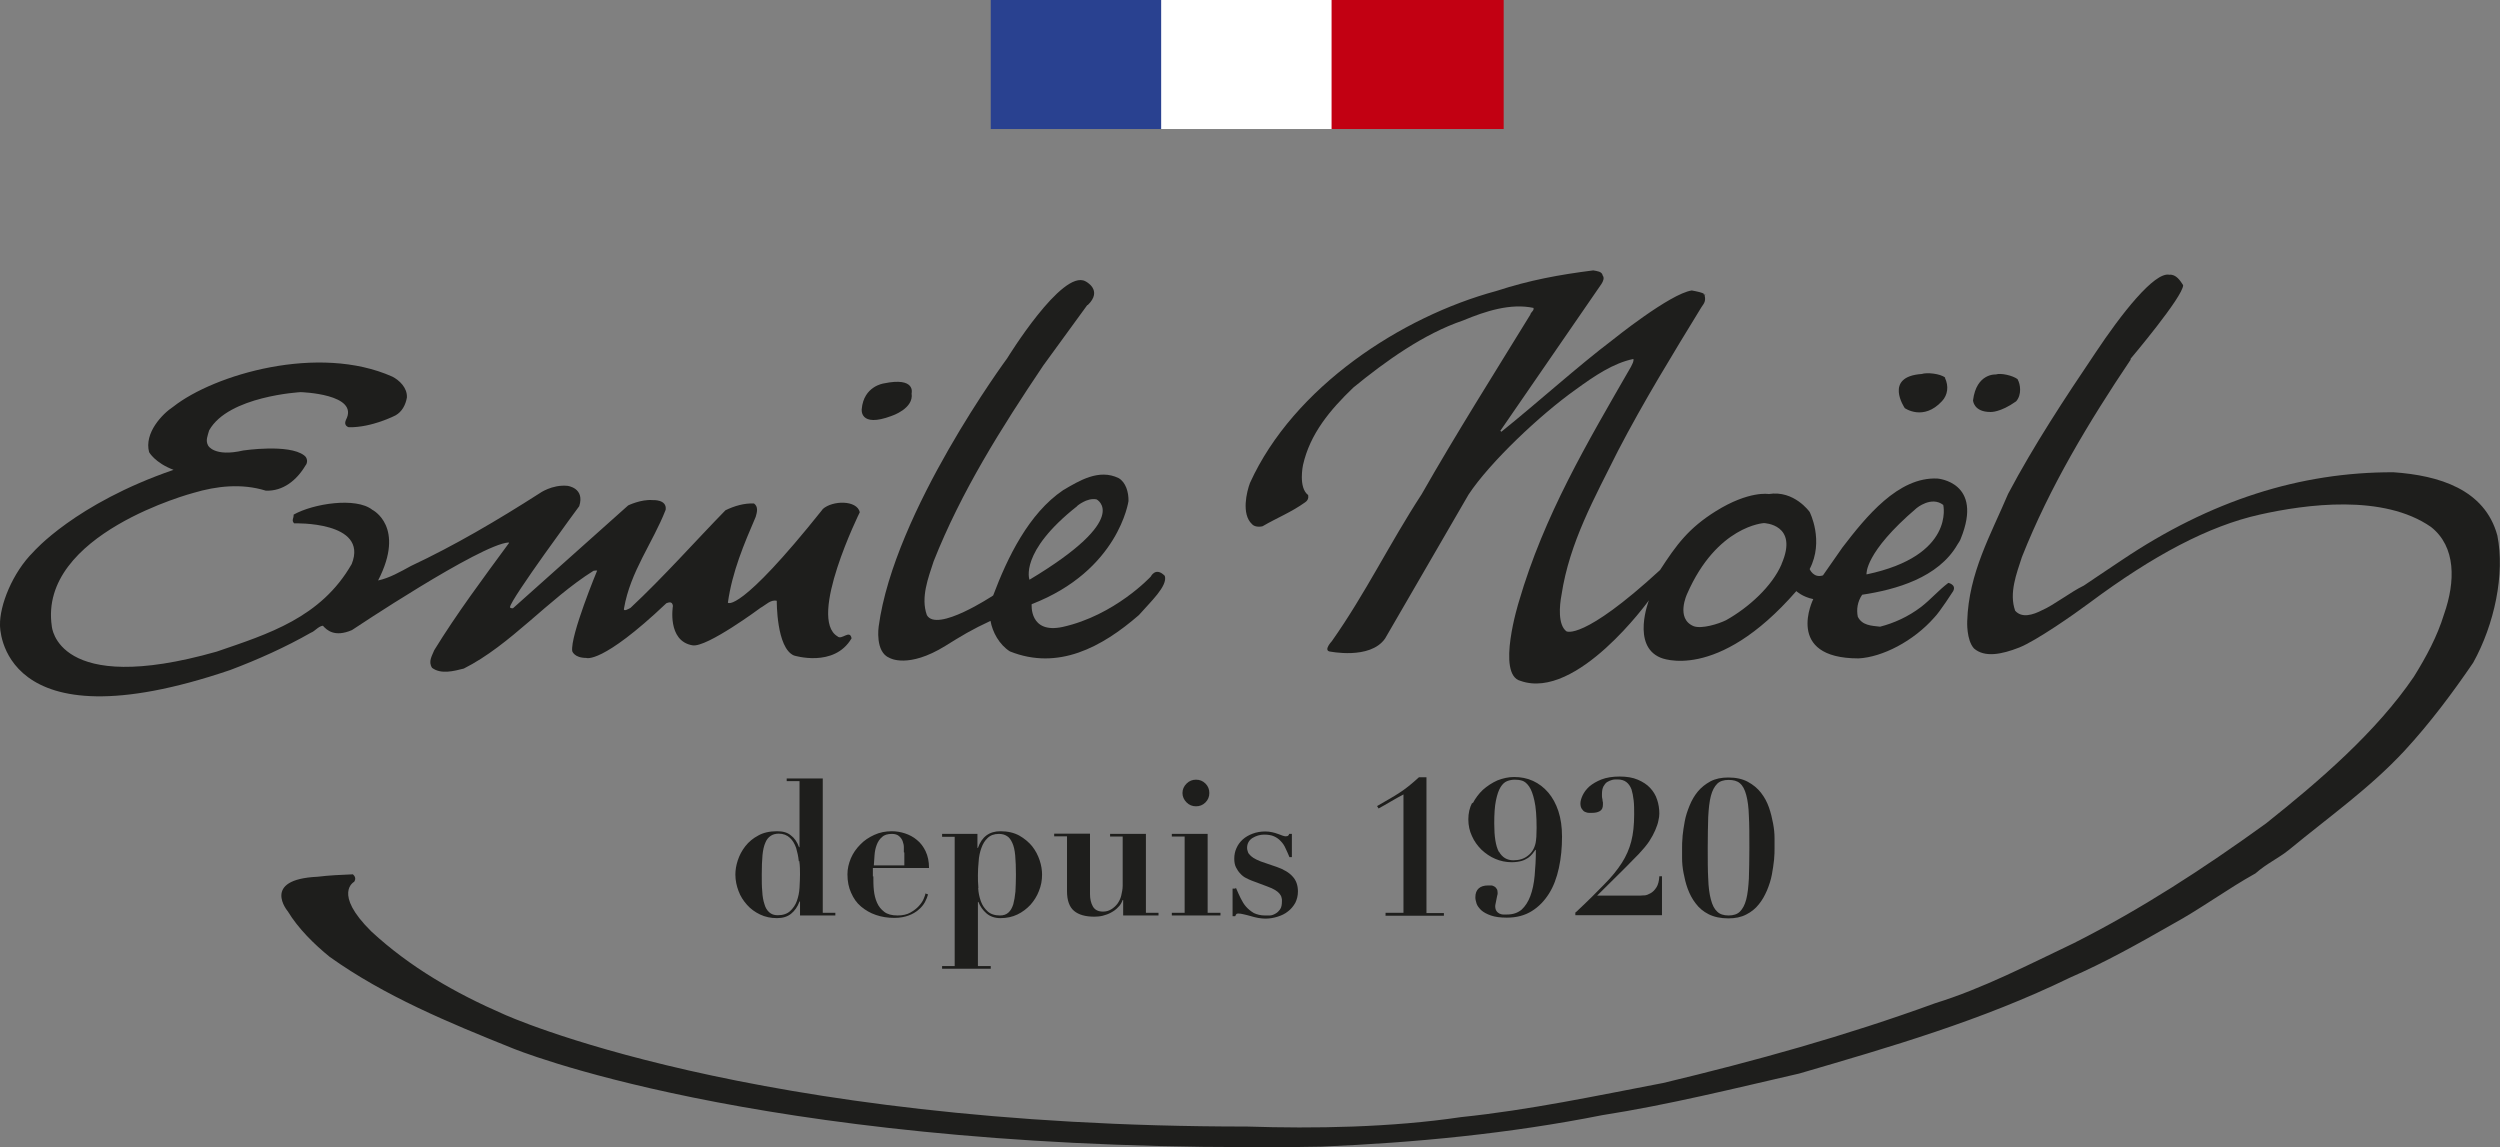
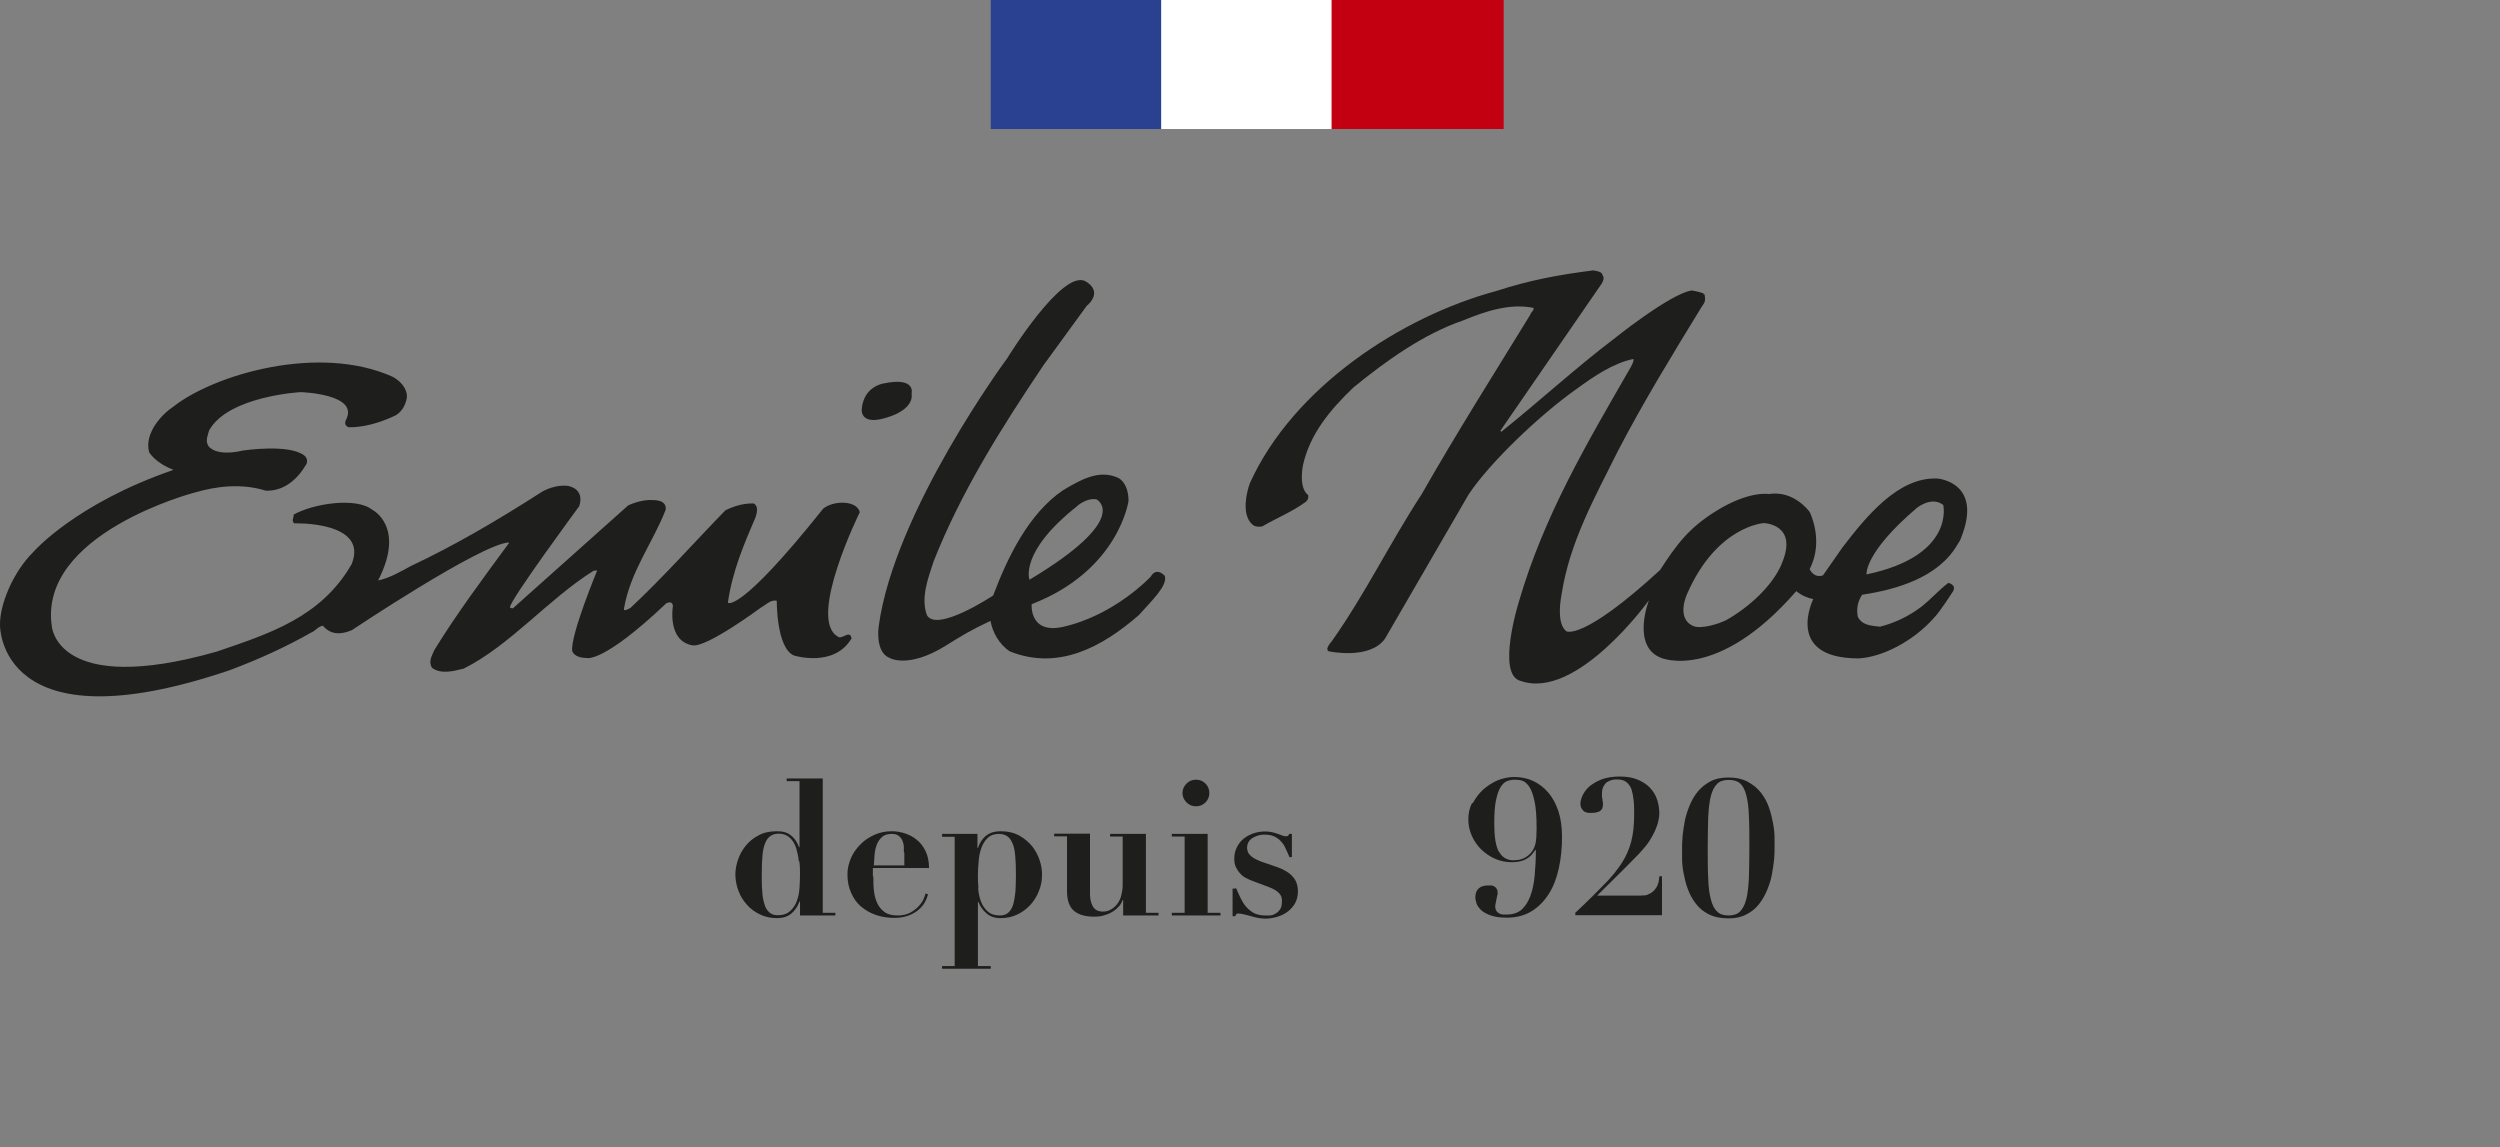
<svg xmlns="http://www.w3.org/2000/svg" id="LOGO" viewBox="0 0 103.28 47.4">
  <rect x="0" y="0" width="103.28" height="47.4" fill="#808080" stroke="none" />
  <defs>
    <style>
      .cls-1 {
        fill: #294190;
      }

      .cls-2 {
        fill: #c20012;
      }

      .cls-3 {
        fill: #fff;
      }

      .cls-4 {
        fill: #1e1e1c;
      }
    </style>
  </defs>
  <g>
    <g>
-       <path class="cls-4" d="M88.02,14.86c-1.74,2.59-3.35,5.27-4.49,8.15-.22.68-.54,1.49-.28,2.22.28.32.74.17,1.11-.02.47-.2,1.19-.76,1.73-1.02,0,0,1.02-.69,1.58-1.06,3.65-2.45,7.34-3.63,11.21-3.62,1.87.13,3.77.7,4.29,2.61.32,1.59-.12,3.68-1,5.26-.86,1.26-1.78,2.49-2.83,3.63-1.44,1.55-3.08,2.7-4.78,4.1-.45.36-.93.57-1.38.97-1.17.65-2.24,1.45-3.43,2.1-1.38.79-2.81,1.59-4.24,2.21-3.64,1.77-7.41,2.86-11.18,3.96-2.7.62-5.39,1.29-8.14,1.72-3.82.76-7.75,1.14-11.61,1.3-1.38.01-1.57.06-2.99.02-20.6,0-30.43-4.09-30.43-4.09-2.64-1.06-5.27-2.15-7.54-3.77-.64-.52-1.3-1.17-1.73-1.88,0,0-1.12-1.32,1.23-1.43.49-.06.97-.08,1.46-.1.08.07.14.18.05.31,0,0-.89.47.71,2.05,1.6,1.48,3.47,2.55,5.47,3.42,0,0,10.11,4.64,30.71,4.64,2.78.09,5.94.04,8.84-.39,2.81-.29,5.58-.88,8.35-1.41,3.8-.91,7.52-1.94,11.25-3.3,1.94-.6,3.83-1.58,5.72-2.48,2.77-1.4,5.3-3.04,7.93-4.94,2.2-1.75,4.56-3.78,6.11-6.06.51-.82.97-1.67,1.25-2.59.47-1.34.5-2.78-.54-3.6-1.97-1.37-5.16-.94-7.08-.51-2.1.47-4.38,1.67-7.05,3.66-.63.47-2.18,1.55-2.88,1.83-.74.29-1.43.42-1.87.04-.32-.35-.28-1.13-.28-1.13.06-1.99.98-3.58,1.69-5.26,1.07-2.02,2.33-3.93,3.61-5.83,1.05-1.58,2.43-3.35,3.05-3.22.28-.03.46.26.57.43.01.46-2.17,3.04-2.17,3.04M83.35,15.67c.12.2.18.64-.06.91-.66.47-1.06.44-1.06.44-.7,0-.72-.48-.72-.48.14-1.13.94-1.07.94-1.07.21-.07.7.04.91.2M80.35,15.61c.16.34.12.7-.12.96-.77.84-1.54.29-1.54.29,0,0-.89-1.3.7-1.41.21-.07.76-.02.97.15" />
      <path class="cls-4" d="M33.99,21.03c.4-.36,1.41-.38,1.53.13,0,0-2.17,4.39-.92,5.13.17.17.51-.3.58.08-.72,1.23-2.38.71-2.38.71-.73-.31-.71-2.26-.71-2.26-.25-.06-.45.17-.67.29,0,0-2.22,1.65-2.81,1.55-1.06-.18-.81-1.63-.81-1.63-.03-.23-.22-.12-.27-.11-2.68,2.54-3.31,2.26-3.31,2.26-.5,0-.58-.28-.58-.28-.09-.63,1.03-3.33,1.03-3.33-.04,0-.11,0-.15.01-1.87,1.17-3.43,3.07-5.36,4.04-.4.1-.94.25-1.31-.03-.17-.26,0-.5.09-.73.92-1.5,2.04-3,3.09-4.43t-.02-.02c-1.17.08-6.47,3.62-6.47,3.62-.72.31-1.04,0-1.2-.18-.19.02-.33.23-.5.29-1.05.6-2.19,1.11-3.33,1.54C-.08,30.94,0,25.83,0,25.83c-.02-.81.51-2.17,1.38-3.03,0,0,1.72-1.99,5.79-3.39-.77-.29-1.01-.73-1.01-.73-.21-.79.54-1.58,1-1.88,1.69-1.33,6-2.6,9.05-1.24.29.15.62.46.6.86-.05.3-.2.59-.47.74,0,0-.98.51-1.93.49,0,0-.23-.05-.12-.3.58-1.08-1.87-1.15-1.87-1.15,0,0-2.99.16-3.78,1.58-.06.22-.16.42-.04.63,0,0,.25.48,1.45.2,0,0,1.88-.28,2.51.2.15.1.16.31.06.42-.36.61-.93,1.07-1.64,1.04-1-.31-2.04-.19-2.98.09,0,0-6.42,1.69-5.86,5.51,0,0,.19,2.93,6.81,1.05,2.13-.73,4.31-1.4,5.58-3.62.71-1.78-2.38-1.68-2.38-1.68-.12-.13-.01-.2-.02-.36.82-.46,2.58-.73,3.25-.2,0,0,1.39.69.24,2.92.47-.1.92-.36,1.36-.6,1.81-.85,3.56-1.88,5.31-3,0,0,.51-.37,1.15-.31,0,0,.73.08.49.84,0,0-2.84,3.85-2.86,4.17.01.06.08.04.12.05l4.76-4.25s.53-.26,1.01-.22c0,0,.6-.04.54.4-.53,1.36-1.46,2.55-1.72,4.07-.05.17.22.01.27-.02,1.38-1.29,2.68-2.76,3.92-4.03.37-.18.78-.3,1.18-.28.18.13.13.35.07.55-.48,1.12-.97,2.26-1.15,3.55,0,0,.46.47,3.9-3.84" />
      <path class="cls-4" d="M36.51,15.84s-.83.11-.91,1.06c0,0-.11.79,1.24.28,0,0,.92-.3.82-.93,0,0,.19-.69-1.15-.41" />
      <path class="cls-4" d="M61.98,17.8l4.18-6.07c.07-.11.13-.25.05-.35-.03-.17-.24-.18-.39-.21-1.41.18-2.62.4-4,.85-3.93,1.06-8.38,3.97-10.18,7.93-.14.37-.36,1.29.08,1.7.09.11.29.13.44.09.58-.34,1.19-.58,1.76-.99.18-.12.12-.3.12-.3-.41-.31-.21-1.24-.21-1.24.29-1.29,1.12-2.28,2.08-3.2,1.33-1.09,2.91-2.22,4.53-2.77.94-.39,1.96-.72,2.91-.52.04.11-.11.17-.13.28-1.51,2.46-3.06,4.91-4.49,7.42-1.33,2.04-2.32,4.1-3.71,6.07,0,0-.33.35-.11.42,0,0,1.69.36,2.31-.53l3.45-5.95c.88-1.33,2.95-3.29,4.43-4.34.77-.56,1.55-1.09,2.38-1.26.02.11-.05.21-.1.32-1.82,3.16-3.59,6.14-4.63,9.7,0,0-.95,3.03.07,3.28,2.32.82,5.3-3.33,5.3-3.33,0,0-.73,1.87.48,2.37,0,0,2.31,1.04,5.61-2.75,0,0,.25.24.7.33,0,0-1.22,2.45,1.87,2.45.98-.05,2.27-.71,3.13-1.69.23-.23.78-1.09.78-1.09.14-.27-.2-.34-.2-.34-.41.31-.71.67-1.12.99-.54.41-1.12.67-1.7.82-.36-.04-.74-.05-.92-.41-.06-.29-.02-.62.18-.91,1.39-.21,3.15-.7,3.94-2.08.04-.05.12-.19.13-.23.96-2.35-.96-2.49-.96-2.49-1.62-.08-2.96,1.59-3.92,2.84l-.81,1.16c-.39.13-.55-.26-.55-.26.61-1.17,0-2.36,0-2.36,0,0-.64-.91-1.69-.74,0,0-.81-.15-2.19.71-1.12.7-1.62,1.38-2.3,2.43-3.21,2.95-3.87,2.53-3.87,2.53-.35-.27-.29-1.04-.2-1.51.33-2.17,1.37-4.01,2.33-5.94,1.06-2.04,2.27-4.01,3.45-5.94.14-.19.18-.28.13-.49.12-.06-.08.01-.03-.06-.05-.05-.28-.1-.5-.14-.9.13-3.28,2.05-3.28,2.05-1.44,1.09-3.06,2.56-4.59,3.79,0,0-.01-.02-.01-.02M73.6,23.31c-.39.91-1.36,1.79-2.29,2.31-.32.16-1.01.37-1.34.25-.76-.31-.27-1.34-.27-1.34,1.23-2.81,3.17-2.92,3.17-2.92,0,0,1.45.04.73,1.69M77.11,23.72s-.1-.88,2.07-2.73c0,0,.61-.51,1.1-.13,0,0,.5,2.1-3.17,2.87" />
      <path class="cls-4" d="M44.93,12.61c.66-.63-.09-.99-.09-.99-.96-.52-3.23,3.18-3.23,3.18,0,0-4.67,6.32-5.31,11.08,0,0-.16,1.06.45,1.3,0,0,.76.46,2.31-.5.64-.4,1.1-.68,1.86-1.03.08.46.36.98.8,1.26,1.99.8,3.8-.17,5.33-1.5.47-.54,1.2-1.2,1.07-1.62-.38-.39-.58.03-.58.03,0,0-1.48,1.6-3.64,2.08-1.39.3-1.28-.94-1.28-.94,3.6-1.39,4-4.26,4-4.26.01-.36-.11-.78-.41-.95-.81-.39-1.61.1-2.29.5-1.42.96-2.3,2.78-2.89,4.35,0,0-2.33,1.55-2.74.81-.26-.73.06-1.54.28-2.22,1.14-2.88,2.79-5.5,4.53-8.09l1.82-2.5ZM44.49,20.91s.41-.36.81-.28c0,0,1.5.76-2.77,3.32,0,0-.44-1.14,1.97-3.04" />
    </g>
    <g>
      <path class="cls-4" d="M34.51,37.71v.11h-1.46v-.58h-.02c-.08.22-.2.39-.35.51-.15.12-.34.18-.58.18-.26,0-.49-.05-.7-.15-.21-.1-.39-.23-.54-.4-.15-.17-.27-.35-.35-.57-.08-.21-.13-.44-.13-.68,0-.18.03-.38.1-.59.07-.21.17-.4.31-.58s.32-.33.53-.44c.21-.12.47-.18.78-.18.24,0,.43.05.57.17.15.11.26.27.34.49h.02v-2.73h-.53v-.11h1.49v5.55h.52ZM33,35.58c-.02-.2-.06-.38-.11-.55-.06-.17-.14-.31-.26-.42-.12-.11-.27-.17-.46-.17-.13,0-.24.03-.33.09-.09.06-.17.15-.22.28-.06.13-.1.31-.12.52-.02.22-.03.48-.03.8,0,.26,0,.49.02.69.01.21.04.38.09.53.04.15.11.26.2.34.09.08.2.12.35.12.22,0,.39-.06.51-.17.12-.11.22-.25.28-.42.06-.17.1-.35.11-.55.01-.2.02-.38.02-.54,0-.17,0-.36-.03-.56Z" />
      <path class="cls-4" d="M36.08,36.2c0,.19,0,.38.02.57.02.19.06.36.13.52.07.16.17.28.3.38.13.1.31.15.55.15.21,0,.39-.04.53-.12.14-.08.26-.17.35-.27.09-.1.16-.2.2-.3.04-.1.07-.17.07-.22l.11.04c-.03.1-.07.21-.13.32-.06.11-.15.22-.26.31-.11.1-.25.18-.41.24-.16.06-.36.1-.59.1-.27,0-.53-.04-.76-.12-.24-.08-.44-.2-.62-.35-.18-.15-.31-.34-.41-.57-.1-.22-.15-.47-.15-.76,0-.23.05-.44.14-.66.09-.21.22-.4.39-.57.16-.17.36-.3.58-.4.22-.1.46-.15.72-.15.18,0,.37.03.55.09.18.06.35.15.49.27.15.12.27.28.36.47.09.19.14.42.14.69h-2.32v.35ZM37.34,35.21c0-.06,0-.13,0-.21,0-.08-.02-.17-.05-.25-.03-.08-.08-.15-.15-.21-.07-.06-.17-.09-.29-.09-.18,0-.32.04-.41.13-.1.08-.17.19-.22.32s-.08.27-.09.42c-.01.15-.02.29-.03.43h1.26v-.53Z" />
      <path class="cls-4" d="M38.92,34.56v-.11h1.46v.58h.02c.16-.46.47-.69.93-.69.3,0,.56.06.78.18.21.12.39.27.53.44.14.18.24.37.31.58s.1.41.1.59c0,.24-.04.46-.13.68-.08.21-.2.4-.35.57-.15.16-.33.3-.54.4s-.44.15-.7.15c-.24,0-.43-.07-.58-.2-.15-.13-.26-.29-.33-.47h-.02v2.65h.53v.11h-2.01v-.11h.52v-5.34h-.52ZM40.41,36.68c.01.2.05.38.11.55.06.17.16.31.28.42.12.11.29.17.51.17.15,0,.26-.04.35-.12.09-.08.15-.19.2-.34.04-.15.07-.32.09-.53.01-.21.02-.44.02-.69,0-.31-.01-.58-.03-.8-.02-.22-.06-.39-.12-.52-.06-.13-.13-.23-.22-.28-.09-.06-.2-.09-.34-.09-.19,0-.35.06-.46.17-.12.11-.2.25-.26.42-.06.17-.1.35-.11.55-.02.2-.03.38-.03.56,0,.16,0,.34.02.54Z" />
      <path class="cls-4" d="M45.03,34.45v2.49c0,.2.04.37.12.51.08.14.22.21.42.21.12,0,.23-.03.33-.09.1-.06.18-.13.26-.23.07-.1.13-.21.16-.34s.06-.27.06-.41v-2.03h-.52v-.11h1.48v3.26h.52v.11h-1.46v-.64h-.02c-.04.11-.1.22-.19.3-.08.09-.18.16-.29.22-.11.06-.22.1-.34.13-.12.03-.24.04-.35.04-.37,0-.65-.08-.84-.24-.19-.16-.29-.43-.29-.81v-2.27h-.53v-.11h1.48Z" />
      <path class="cls-4" d="M49.89,34.45v3.26h.53v.11h-2.01v-.11h.53v-3.15h-.53v-.11h1.48ZM49.02,32.37c.11-.11.24-.16.39-.16s.28.05.39.16c.11.11.16.24.16.39s-.05.28-.16.39c-.11.11-.24.16-.39.16s-.28-.05-.39-.16c-.11-.11-.17-.24-.17-.39s.06-.28.17-.39Z" />
      <path class="cls-4" d="M51.06,36.68c.06.15.13.29.19.42.07.14.14.26.23.36.09.1.2.19.32.26.13.06.28.1.46.1.05,0,.11,0,.19,0s.16-.03.23-.07c.08-.04.14-.1.2-.18.06-.08.08-.2.08-.35,0-.05,0-.1-.02-.15-.01-.05-.04-.1-.08-.15-.04-.05-.1-.1-.18-.15-.08-.05-.19-.1-.33-.15l-.64-.24c-.07-.03-.15-.06-.24-.11-.08-.04-.16-.1-.23-.18-.07-.07-.13-.16-.18-.26s-.07-.22-.07-.36c0-.15.03-.3.09-.43.06-.14.15-.26.26-.36.11-.1.25-.18.41-.24.16-.06.33-.09.52-.09.1,0,.19.01.28.03.09.02.16.04.24.07.07.02.13.05.19.07.06.02.1.03.13.03.06,0,.09-.01.11-.03.02-.02.03-.04.04-.07h.11v.96h-.1c-.05-.13-.11-.25-.16-.36-.05-.12-.12-.22-.2-.3-.08-.09-.17-.15-.28-.2-.11-.05-.25-.07-.41-.07-.17,0-.33.05-.48.14-.14.09-.22.23-.22.4,0,.04,0,.08.02.13.01.05.03.1.07.14.04.05.09.1.17.15.08.05.18.1.31.15l.67.23c.28.1.5.23.64.39.15.16.22.37.22.62,0,.17-.04.33-.11.47-.08.14-.18.26-.3.35-.12.1-.27.17-.43.22-.16.05-.33.08-.5.08-.09,0-.2-.01-.31-.03s-.22-.05-.32-.08c-.1-.03-.2-.05-.28-.07-.08-.02-.15-.03-.2-.03-.04,0-.07,0-.09.02-.02.02-.03.04-.05.09h-.11v-1.14h.11Z" />
-       <path class="cls-4" d="M57.24,37.82v-.11h.74v-4.89c-.17.09-.35.19-.52.29-.17.1-.34.2-.51.29l-.06-.1c.19-.11.36-.21.5-.29.15-.08.28-.17.41-.25.13-.08.26-.18.39-.28.13-.1.27-.23.43-.37h.31v5.61h.72v.11h-2.42Z" />
      <path class="cls-4" d="M60.84,33.19c.11-.21.25-.4.42-.56.18-.16.38-.29.6-.39.23-.09.46-.14.69-.14.28,0,.54.05.78.16.24.11.45.27.63.48.18.21.32.47.42.77.1.31.15.65.15,1.05,0,.46-.04.89-.13,1.3-.09.41-.22.76-.41,1.06-.19.3-.42.54-.71.72-.29.18-.63.27-1.03.27-.27,0-.49-.03-.66-.09-.17-.06-.3-.13-.4-.22-.09-.09-.16-.18-.19-.27-.03-.1-.05-.18-.05-.26,0-.17.05-.29.14-.37.09-.08.22-.12.38-.12.04,0,.09,0,.13,0,.05,0,.09.02.13.04.04.02.08.06.1.1.03.04.04.1.04.17,0,.03,0,.07-.02.12-.01.05-.02.1-.03.15-.01.05-.02.1-.03.15-.01.05-.02.09-.02.12,0,.09.02.16.05.2.03.05.07.08.12.11.05.02.1.04.16.04.06,0,.11,0,.16,0,.25,0,.44-.07.6-.2.15-.14.27-.32.36-.56.09-.24.15-.52.18-.85.03-.33.05-.68.05-1.06h-.02s-.07.1-.12.16c-.05.06-.11.12-.18.17-.08.05-.17.1-.28.13-.11.03-.25.05-.4.05-.24,0-.47-.05-.68-.14-.21-.09-.4-.22-.57-.38-.16-.16-.3-.35-.39-.56-.1-.21-.15-.44-.15-.69s.05-.48.16-.69ZM61.93,35.19c.13.23.33.35.59.35.24,0,.44-.06.6-.19.17-.13.27-.3.32-.53.01-.05.02-.13.03-.25,0-.12.01-.24.01-.37,0-.48-.03-.86-.09-1.12-.06-.27-.13-.46-.22-.59-.09-.13-.19-.21-.29-.24-.1-.03-.2-.04-.3-.04-.11,0-.22.02-.32.06-.1.04-.19.12-.27.25-.08.13-.14.31-.19.55-.05.24-.07.56-.07.95,0,.54.06.93.19,1.17Z" />
      <path class="cls-4" d="M67.93,36.99c.08,0,.17-.04.26-.09s.17-.13.24-.24c.07-.11.11-.26.12-.46h.11v1.61h-3.58v-.11l.05-.04c.46-.43.84-.81,1.14-1.12.31-.31.55-.61.73-.89.18-.28.31-.58.39-.89.08-.31.12-.68.12-1.11,0-.21,0-.41-.02-.58-.02-.18-.05-.33-.09-.46-.05-.13-.12-.23-.21-.3-.09-.07-.21-.11-.37-.11-.07,0-.15,0-.22.02-.08.02-.14.05-.21.09-.06.04-.11.11-.15.18-.04.08-.06.18-.06.31,0,.02,0,.04,0,.09s.01.09.02.13c0,.05.01.09.02.13,0,.04,0,.07,0,.09,0,.13-.04.22-.13.27-.09.05-.19.07-.31.07-.04,0-.08,0-.14,0-.06,0-.11-.02-.16-.04-.05-.02-.09-.06-.13-.12-.04-.06-.06-.13-.06-.23,0-.09.03-.2.09-.33.06-.13.15-.25.28-.37.13-.11.3-.21.5-.29.21-.08.46-.12.75-.12s.54.04.75.13c.21.09.38.2.51.34.13.14.23.3.29.49.06.18.09.37.09.57,0,.08-.01.18-.04.3-.02.12-.07.24-.13.39-.06.14-.14.29-.25.46-.11.16-.25.33-.42.51l-.57.58-1.16,1.15h1.73s.1,0,.18-.01Z" />
      <path class="cls-4" d="M69.51,34.54c.02-.19.05-.4.09-.61.04-.22.11-.43.2-.65.09-.22.2-.41.34-.58.14-.17.32-.31.52-.42.21-.11.45-.16.74-.16.32,0,.59.06.81.18.22.12.4.27.54.45.14.18.25.38.33.61s.13.45.17.66.06.42.06.6c0,.18,0,.32,0,.42,0,.13,0,.28-.02.48-.02.19-.05.39-.09.61-.04.22-.11.43-.2.65-.09.21-.2.41-.34.58-.14.18-.32.32-.52.42-.21.11-.45.16-.74.16-.32,0-.59-.06-.81-.17-.22-.11-.4-.26-.54-.45-.14-.18-.25-.39-.33-.61-.08-.22-.13-.44-.17-.65-.04-.21-.06-.41-.06-.6,0-.18,0-.32,0-.42,0-.13,0-.28.02-.47ZM70.57,36.29c.01.36.05.65.11.87.06.23.14.39.26.5.11.11.27.16.47.16s.36-.05.47-.16c.11-.11.2-.27.26-.5.06-.23.09-.52.11-.87.01-.36.02-.78.02-1.27,0-.52,0-.95-.02-1.31-.01-.36-.05-.65-.11-.87-.06-.22-.14-.38-.26-.48-.11-.1-.27-.14-.47-.14s-.36.05-.47.16c-.11.11-.2.27-.26.5-.06.23-.09.51-.11.87-.01.35-.02.78-.02,1.28s0,.92.02,1.27Z" />
    </g>
  </g>
  <g>
    <rect class="cls-1" x="40.93" width="7.11" height="5.33" />
    <rect class="cls-3" x="47.97" width="7.11" height="5.33" />
    <rect class="cls-2" x="55.01" width="7.11" height="5.33" />
  </g>
</svg>